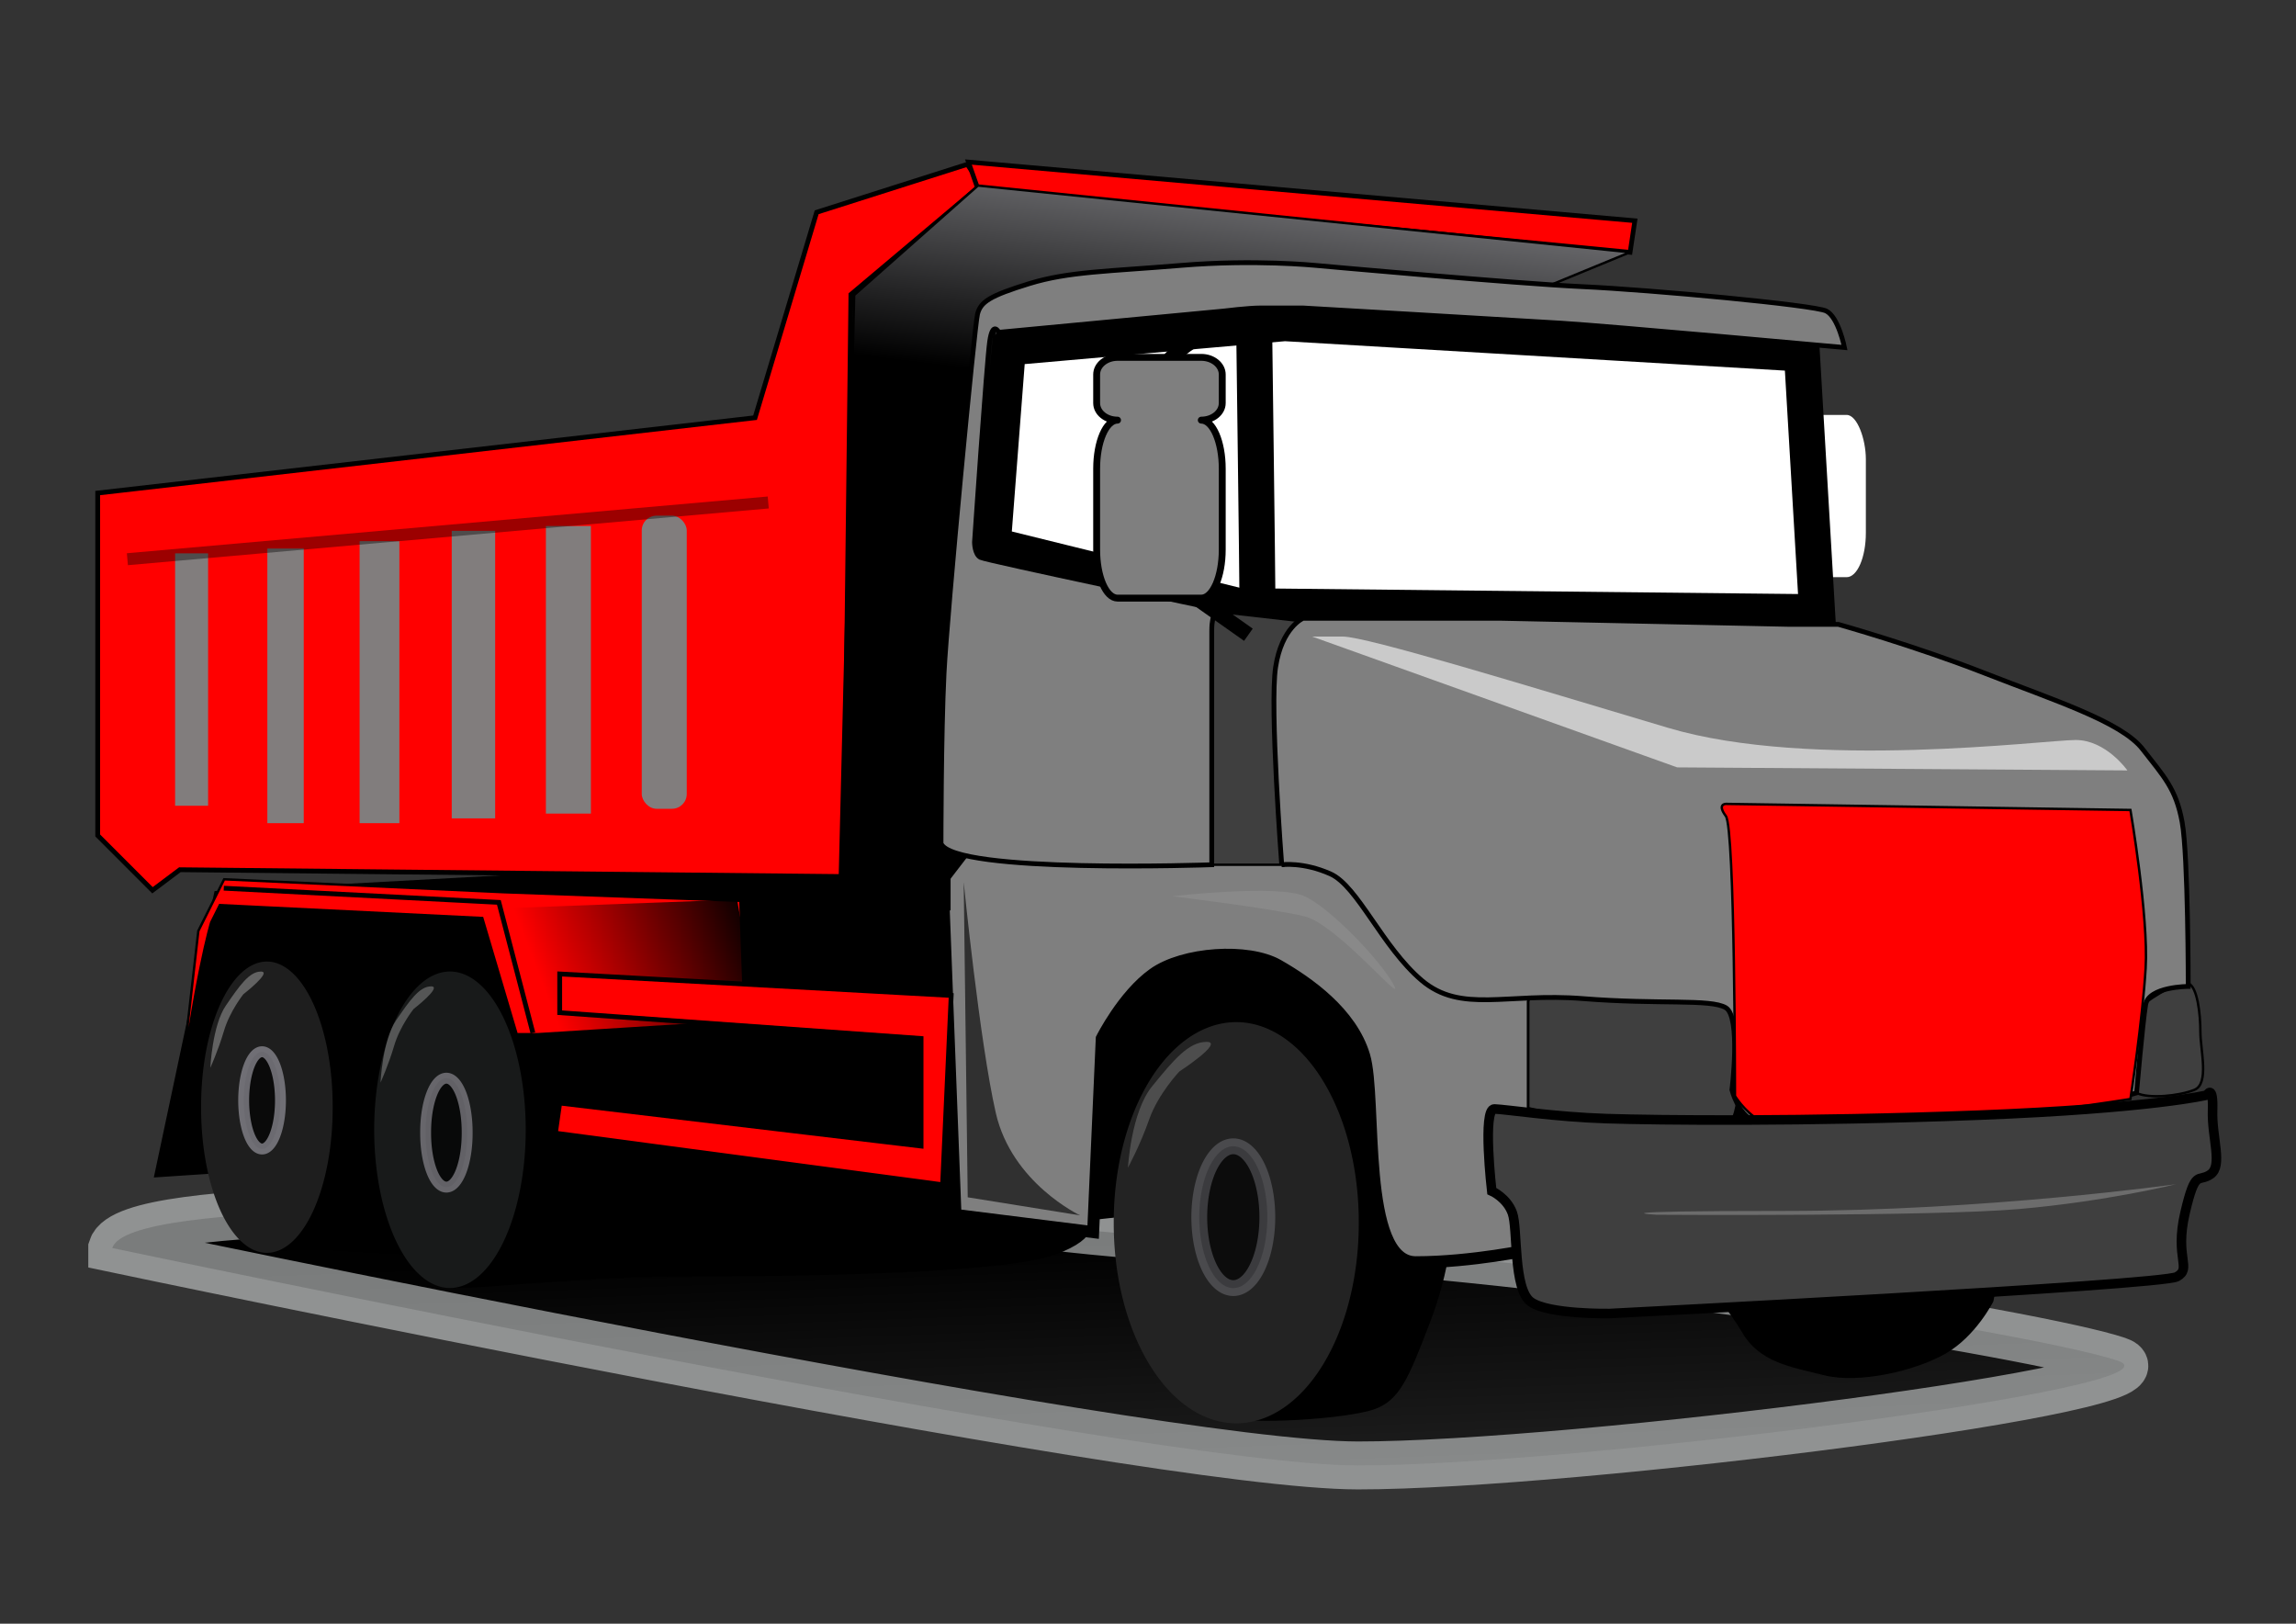
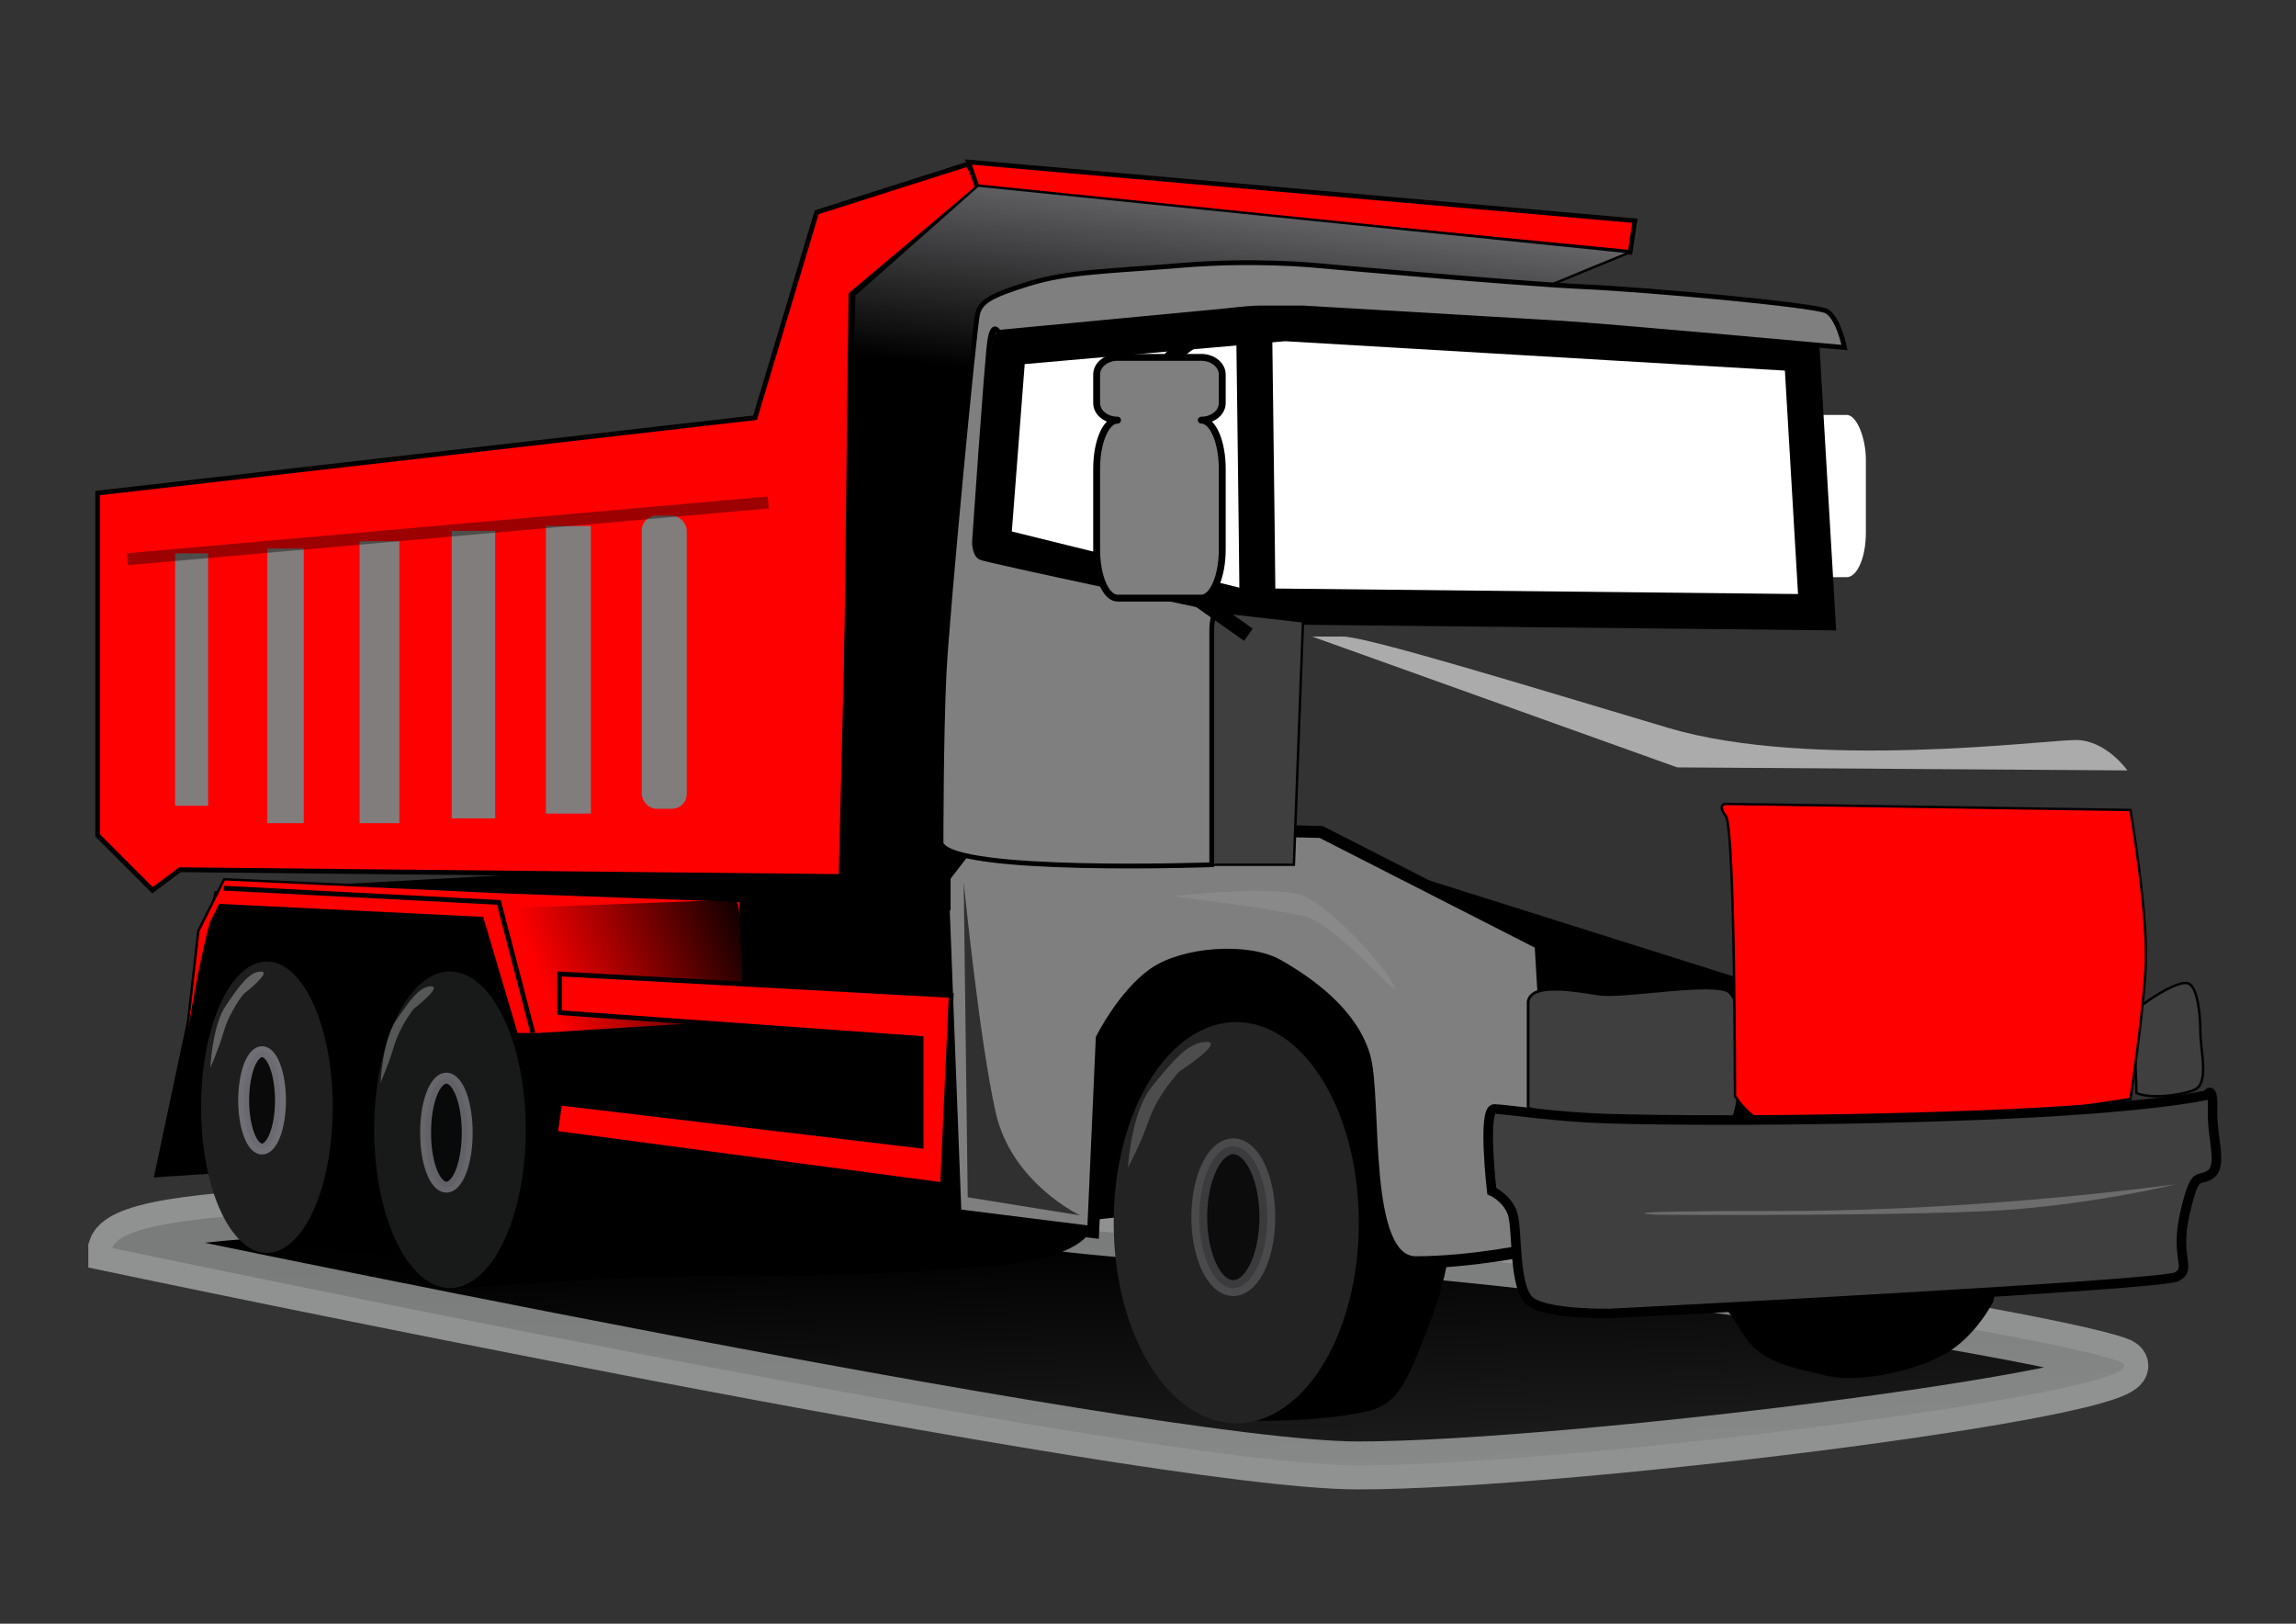
<svg xmlns="http://www.w3.org/2000/svg" xmlns:xlink="http://www.w3.org/1999/xlink" width="1052.362" height="744.094">
  <rect width="100%" height="100%" fill="#333333" stroke="none" />
  <title>truk</title>
  <defs>
    <linearGradient id="linearGradient2899">
      <stop id="stop2901" offset="0" stop-color="#000000" />
      <stop id="stop2903" offset="1" stop-color="#878787" />
    </linearGradient>
    <linearGradient id="linearGradient2854">
      <stop id="stop2856" offset="0" stop-opacity="0.816" stop-color="#ffffd9" />
      <stop id="stop2866" offset="0.5" stop-color="#ffffd9" />
      <stop id="stop2858" offset="1" stop-color="#ffffd9" />
    </linearGradient>
    <linearGradient id="linearGradient2806">
      <stop id="stop2808" offset="0" stop-color="#000000" />
      <stop id="stop2810" offset="1" stop-opacity="0" stop-color="#000000" />
    </linearGradient>
    <linearGradient id="linearGradient2760">
      <stop id="stop2762" offset="0" stop-color="#000000" />
      <stop id="stop2764" offset="1" stop-opacity="0" stop-color="#000000" />
    </linearGradient>
    <linearGradient id="linearGradient2678">
      <stop id="stop2680" offset="0" stop-color="#2c2f68" />
      <stop id="stop2682" offset="1" stop-color="#a1b6c3" />
    </linearGradient>
    <linearGradient id="linearGradient2620">
      <stop id="stop2622" offset="0" stop-color="#000000" />
      <stop id="stop2624" offset="1" stop-color="#d0d0d6" />
    </linearGradient>
    <linearGradient id="linearGradient2660" x1="0.425" x2="0.309" xlink:href="#linearGradient2620" y1="1.08" y2="-1.61" />
    <linearGradient id="linearGradient2672" x1="0.466" x2="0.541" xlink:href="#linearGradient2620" y1="0.281" y2="-0.26" />
    <linearGradient id="linearGradient2684" x1="0.206" x2="0.915" xlink:href="#linearGradient2678" y1="0.406" y2="0.385" />
    <linearGradient id="linearGradient2744" x1="-0.296" x2="0.94" xlink:href="#linearGradient2620" y1="0.571" y2="0.429" />
    <linearGradient id="linearGradient2754" x1="-0.255" x2="1.258" xlink:href="#linearGradient2620" y1="0.855" y2="-0.321" />
    <linearGradient id="linearGradient2766" x1="1.051" x2="0.122" xlink:href="#linearGradient2760" y1="0.413" y2="0.603" />
    <linearGradient id="linearGradient2812" x1="0.46" x2="0.832" xlink:href="#linearGradient2806" y1="0.206" y2="1.57" />
    <linearGradient id="linearGradient2864" x1="-0.006" x2="1.006" xlink:href="#linearGradient2854" y1="0.5" y2="0.5" />
    <linearGradient id="linearGradient2893" x1="1.94" x2="-2.881" xlink:href="#linearGradient2899" y1="0.429" y2="0.484" />
  </defs>
  <g>
    <title>Layer 1</title>
    <g externalResourcesRequired="false" id="layer1">
      <path d="m51.453,571.934c0,0 472.602,99.579 570.925,99.633c98.323,0.054 384.065,-35.951 348.215,-48.025c-35.85,-12.074 -255.368,-47.996 -400.309,-54.644c-144.941,-6.648 -164.639,-26.941 -246.364,-19.624c-81.725,7.317 -264.948,-0.94 -272.467,22.659z" id="path2788" stroke-opacity="0.573" stroke-miterlimit="4" stroke-width="21.969" stroke="#d9dcdc" fill-rule="evenodd" fill="url(#linearGradient2812)" opacity="0.984" />
      <path d="m71.19,539.008l27.605,-130.138l287.881,-15.774l177.461,-17.746l368.725,116.336l-19.718,104.505c0,0 -7.887,15.774 -21.69,23.661c-13.803,7.887 -39.436,13.802 -55.21,9.859c-15.774,-3.944 -29.577,-5.915 -37.464,-19.718c-7.887,-13.803 -55.21,-72.956 -55.21,-72.956l-78.872,25.633c0,0 0,17.746 -9.859,43.379c-9.859,25.633 -13.802,35.492 -25.633,39.436c-11.831,3.944 -54.855,7.259 -68.119,3.316c-23.661,-3.944 -44.273,-92.047 -44.273,-92.047l-17.746,1.972c0,0 5.915,7.887 -15.774,15.774c-21.69,7.887 -102.533,9.859 -161.687,9.859c-59.154,0 -90.727,5.322 -114.389,5.322c-6.659,-10.11 -15.749,-15.181 -15.749,-15.181c0,0 -9.859,0 -39.436,-1.972c-29.577,-1.972 -30.112,5.247 -34.055,-4.612c-3.944,-9.859 -17.211,-30.88 -17.211,-30.88l-29.577,1.972l-0,0z" id="path2756" stroke-width="1.098px" stroke="#000000" fill-rule="evenodd" fill="#000000" />
      <path d="m81.049,513.375c7.887,-65.069 15.774,-90.702 15.774,-90.702l3.944,-7.887l120.279,5.915l15.774,53.238l9.859,0l94.646,-5.915l-1.972,-55.21l-108.448,-3.944l-128.166,-5.915l-11.831,23.661l-9.859,86.759z" id="path2746" stroke-width="1.098px" stroke="#000000" fill-rule="evenodd" fill="#ff0000" />
      <path d="m337.827,412.235l-103.979,3.899l16.897,57.189l97.48,-2.599l-10.398,-58.488z" id="path2758" stroke-width="1px" fill-rule="evenodd" fill="url(#linearGradient2766)" />
      <path d="m432.028,402.955l5.915,153.8l63.097,7.887l3.944,-88.731c0,0 9.859,-19.718 23.661,-29.577c13.803,-9.859 43.379,-11.831 57.182,-3.944c13.803,7.887 33.52,21.69 39.436,41.408c5.915,19.718 -1.972,94.646 23.661,94.646c25.633,0 53.238,-5.915 53.238,-5.915l7.887,-72.956l-3.944,-67.041l-100.561,-51.267l-153.8,-3.944l-19.718,25.633z" id="path2688" stroke-miterlimit="4" stroke-width="5.492" stroke="#000000" fill-rule="evenodd" fill="#7f7f7f" />
      <rect height="74.35" id="rect2868" rx="8.794" ry="20.277" width="52.765" x="802.443" y="190.151" stroke-opacity="0.919" stroke-dashoffset="0" stroke-miterlimit="4" stroke-linejoin="round" stroke-linecap="round" fill-rule="nonzero" fill="#ffffff" />
      <path d="m461.988,159.258l-6.971,90.627l112.936,27.885l264.911,2.789l-6.971,-118.513l-237.025,-13.943l-126.878,11.154z" id="path2676" stroke-miterlimit="4" stroke-width="16.477" stroke="#000000" fill-rule="evenodd" fill="#ffffff" />
      <path d="m551.221,396.283l41.828,0l4.183,-111.541l-61.348,-6.971l5.577,108.753l9.76,9.76z" id="path2674" stroke-width="1.098px" stroke="#000000" fill-rule="evenodd" fill="#3f3f3f" />
      <path d="m700.408,459.011l0,48.788c0,0 11.154,3.485 29.28,3.485c18.125,0 59.953,5.227 64.136,1.742c4.183,-3.485 8.366,-55.757 -2.789,-59.242c-11.154,-3.485 -47.405,3.485 -58.559,1.742c-11.154,-1.742 -30.674,-5.227 -32.068,3.485z" id="path2662" stroke-width="1.228px" stroke="#000000" fill-rule="evenodd" fill="#3f3f3f" />
      <path d="m979.261,500.853c0,-9.76 -2.789,-36.251 2.789,-40.434c5.577,-4.183 16.731,-11.154 20.914,-9.76c4.183,1.394 5.577,13.943 5.577,22.308c0,8.366 4.183,23.703 -2.789,26.491c-6.971,2.789 -20.914,4.183 -26.491,1.394z" id="path2664" stroke-width="1.098px" stroke="#000000" fill-rule="evenodd" fill="#3f3f3f" />
      <path d="m44.785,225.948l301.293,-34.523l28.246,-94.154l69.046,-21.969l6.277,9.415l-59.631,50.215l-3.138,266.77l-304.431,-3.138l-12.554,9.415l-25.108,-25.108l0,-156.923z" id="path1846" stroke-miterlimit="4" stroke-width="2.197" stroke="#000000" fill-rule="evenodd" fill="#ff0000" />
      <path d="m448.238,86.671l298.91,28.967l2.182,-14.484l-305.455,-26.898l4.364,12.414z" id="path1850" stroke-miterlimit="4" stroke-width="2.139" stroke="#000000" fill-rule="evenodd" fill="#ff0000" />
      <path d="m384.965,401.4l6.545,-266.182l56.727,-50.182l298.91,30.546l-37.091,15.273l-205.091,-6.545l-48,15.273l-21.818,233.455l0,43.636l-45.818,0c0,0 -30.546,6.545 -21.818,-2.182c8.727,-8.727 17.455,-13.091 17.455,-13.091z" id="path1852" stroke-width="1.098px" stroke="#000000" fill-rule="evenodd" fill="url(#linearGradient2672)" />
      <path d="m622.783,560.34a56.153,91.547 0 1 1 -112.305,0a56.153,91.547 0 1 1 112.305,0z" id="path1856" stroke-dashoffset="0" stroke-miterlimit="4" stroke-linejoin="round" stroke-linecap="round" stroke-width="5.46" fill-rule="nonzero" fill="#232323" />
      <path d="m240.964,517.735a34.728,72.517 0 1 1 -69.456,0a34.728,72.517 0 1 1 69.456,0z" id="path1858" stroke-dashoffset="0" stroke-miterlimit="4" stroke-linejoin="round" stroke-linecap="round" stroke-width="5.46" fill-rule="nonzero" fill="#181a1a" />
      <path d="m152.478,507.397a30.152,66.365 0 1 1 -60.303,0a30.152,66.365 0 1 1 60.303,0z" id="path1860" stroke-dashoffset="0" stroke-miterlimit="4" stroke-linejoin="round" stroke-linecap="round" stroke-width="5.46" fill-rule="nonzero" fill="#1e1e1e" />
      <path d="m431.314,386.524c0,0 0,-50.194 1.394,-78.079c1.394,-27.885 13.943,-158.946 15.337,-164.523c1.394,-5.577 5.577,-8.366 23.703,-13.943c18.125,-5.577 36.251,-5.577 69.713,-8.366c33.462,-2.789 61.348,0 61.348,0c0,0 92.022,8.366 122.695,9.76c30.674,1.394 105.964,8.366 111.541,11.154c5.577,2.789 8.366,16.731 8.366,16.731c0,0 -107.359,-9.76 -129.667,-11.154c-22.308,-1.394 -118.513,-6.971 -118.513,-6.971c0,0 -13.943,0 -19.52,0c-5.577,0 -16.731,1.394 -16.731,1.394l-103.176,9.76c0,0 -2.789,-5.577 -4.183,4.183c-1.394,9.76 -6.971,92.022 -6.971,92.022c0,0 0,5.577 2.789,6.971c2.789,1.394 108.753,23.703 108.753,23.703c0,0 -2.789,1.394 -2.789,9.76c0,8.366 0,107.359 0,107.359c0,0 -118.513,4.183 -124.09,-9.76z" id="path2642" stroke-miterlimit="4" stroke-width="2.197" stroke="#000000" fill-rule="evenodd" fill="#7f7f7f" />
-       <path d="m587.472,396.283c0,0 -5.577,-72.502 -2.789,-90.627c2.789,-18.125 12.548,-22.308 12.548,-22.308l90.627,0l132.455,2.789l22.308,0c0,0 34.857,9.76 66.925,22.308c32.068,12.548 62.742,22.308 72.502,34.857c9.76,12.548 15.337,18.125 18.125,33.462c2.789,15.337 2.789,75.29 2.789,75.29c0,0 -18.125,0 -19.52,8.366c-1.394,8.366 -4.183,40.434 -4.183,40.434c0,0 -47.405,13.943 -92.022,13.943c-44.617,0 -76.685,1.394 -83.656,-1.394c-6.971,-2.789 -9.76,-13.943 -9.76,-13.943c0,0 4.183,-33.462 -2.789,-37.645c-6.971,-4.183 -30.674,-1.394 -65.531,-4.183c-34.857,-2.789 -55.771,6.971 -73.896,-8.366c-18.125,-15.337 -29.28,-43.222 -41.828,-48.799c-12.548,-5.577 -22.308,-4.183 -22.308,-4.183z" id="path2644" stroke-miterlimit="4" stroke-width="2.197" stroke="#000000" fill-rule="evenodd" fill="#7f7f7f" />
      <path d="m795.218,502.248c0,0 0,-122.695 -4.183,-128.272c-4.183,-5.577 0,-5.577 0,-5.577l185.437,2.789c0,0 8.366,48.799 6.971,72.502c-1.394,23.703 -6.971,59.953 -6.971,59.953c0,0 -51.588,8.366 -86.445,9.76c-34.857,1.394 -76.685,4.183 -83.656,0c-6.971,-4.183 -11.154,-11.154 -11.154,-11.154z" id="path2646" stroke-width="1.098px" stroke="#000000" fill-rule="evenodd" fill="#ff0000" />
      <path d="m601.415,291.713l167.312,59.953l206.351,1.394c0,0 -9.76,-13.943 -23.703,-13.943c-13.943,0 -121.301,13.943 -186.832,-5.577c-65.531,-19.52 -138.032,-41.828 -149.187,-41.828c-11.154,0 -13.943,0 -13.943,0z" id="path2648" stroke-width="1px" fill-rule="evenodd" fill-opacity="0.589" fill="#ffffff" />
      <path d="m1011.56,501.826c0,0 2.964,-5.486 2.566,7.056c-0.398,12.542 4.779,25.261 -0.928,29.265c-5.707,4.004 -6.879,-3.008 -11.723,17.763c-4.844,20.771 3.385,25.217 -3.716,29.176c-7.1,3.96 -259.999,16.861 -259.999,16.861c0,0 -27.916,0.509 -36.1,-5.33c-8.185,-5.84 -5.907,-33.667 -8.473,-40.723c-2.566,-7.056 -9.445,-10.064 -9.445,-10.064c0,0 -4.381,-37.803 1.194,-37.626c5.574,0.177 27.783,3.671 51.473,4.423c23.691,0.752 90.626,1.48 170.236,-1.574c79.61,-3.054 104.915,-9.226 104.915,-9.226z" id="path2650" stroke-miterlimit="4" stroke-width="4.394" stroke="#000000" fill-rule="evenodd" fill="#3f3f3f" />
      <path d="m997.386,542.681c0,0 -87.217,12.25 -179.149,12.25c-91.932,0 -58.931,1.75 -58.931,1.75c0,0 126.112,0.875 166.184,-2.625c40.073,-3.5 71.895,-11.375 71.895,-11.375z" id="path2652" stroke-width="1px" fill-rule="evenodd" fill-opacity="0.238" fill="#ffffff" />
      <path d="m576.318,272.194c0,-8.366 -1.394,-115.724 -1.394,-115.724" id="path2686" stroke-miterlimit="4" stroke-width="16.477" stroke="#000000" fill-rule="evenodd" fill-opacity="0.75" fill="none" />
      <path d="m572.198,290.883l-40.773,-28.781l0,-91.139c0,0 11.992,-21.586 40.773,-21.586c28.781,0 9.594,-2.398 9.594,-2.398" id="path2874" stroke-miterlimit="4" stroke-width="6.865" stroke="#000000" fill-rule="evenodd" fill-opacity="0.75" fill="none" />
      <path d="m256.538,505.488l-1.972,13.803l177.461,23.661l3.944,-86.759l-179.433,-9.859l0,17.746l165.63,11.831l0,49.295l-165.63,-19.718z" id="path2722" stroke-miterlimit="4" stroke-width="2.197" stroke="#000000" fill-rule="evenodd" fill="#ff0000" />
      <path d="m102.575,407.036l126.075,6.499l15.597,59.788" id="path2768" stroke-miterlimit="4" stroke-width="2.197" stroke="#000000" fill-rule="evenodd" fill-opacity="0.75" fill="none" />
      <path d="m580.877,557.804a15.597,32.493 0 1 1 -31.194,0a15.597,32.493 0 1 1 31.194,0z" id="path2770" stroke-opacity="0.378" stroke-dashoffset="0" stroke-miterlimit="4" stroke-linejoin="round" stroke-linecap="round" stroke-width="7.25" stroke="#8b8a91" fill-rule="nonzero" fill-opacity="0.649" fill="#000000" />
      <path d="m214.123,519.061a9.519,24.704 0 1 1 -19.037,0a9.519,24.704 0 1 1 19.037,0z" id="path2772" stroke-opacity="0.681" stroke-dashoffset="0" stroke-miterlimit="4" stroke-linejoin="round" stroke-linecap="round" stroke-width="5" stroke="#8b8a91" fill-rule="nonzero" fill-opacity="0.649" fill="#000000" />
      <path d="m128.553,504.269a8.432,22.287 0 1 1 -16.864,0a8.432,22.287 0 1 1 16.864,0z" id="path2774" stroke-opacity="0.757" stroke-dashoffset="0" stroke-miterlimit="4" stroke-linejoin="round" stroke-linecap="round" stroke-width="5" stroke="#8b8a91" fill-rule="nonzero" fill-opacity="0.649" fill="#000000" />
      <rect height="134.325" id="rect2836" ry="6.784" width="20.622" x="294.147" y="236.318" stroke-opacity="0.919" stroke-dashoffset="0" stroke-miterlimit="4" stroke-linejoin="round" stroke-linecap="round" stroke-width="1.659" fill-rule="nonzero" fill="#7f7f7f" opacity="0.984" />
      <rect height="131.781" id="rect2838" width="20.622" x="250.209" y="241.059" stroke-opacity="0.919" stroke-dashoffset="0" stroke-miterlimit="4" stroke-linejoin="round" stroke-linecap="round" stroke-width="1.659" fill-rule="nonzero" fill="#7f7f7f" opacity="0.984" />
      <rect height="131.781" id="rect2840" width="19.906" x="207.052" y="243.256" stroke-opacity="0.919" stroke-dashoffset="0" stroke-miterlimit="4" stroke-linejoin="round" stroke-linecap="round" stroke-width="1.598" fill-rule="nonzero" fill="#7f7f7f" opacity="0.984" />
      <rect height="129.237" id="rect2842" width="18.226" x="164.829" y="247.997" stroke-opacity="0.919" stroke-dashoffset="0" stroke-miterlimit="4" stroke-linejoin="round" stroke-linecap="round" stroke-width="1.564" fill-rule="nonzero" fill="#7f7f7f" opacity="0.984" />
      <rect height="125.845" id="rect2844" width="16.677" x="122.541" y="251.389" stroke-opacity="0.919" stroke-dashoffset="0" stroke-miterlimit="4" stroke-linejoin="round" stroke-linecap="round" stroke-width="1.462" fill-rule="nonzero" fill="#7f7f7f" opacity="0.984" />
      <rect height="115.67" id="rect2846" width="15.129" x="80.252" y="253.585" stroke-opacity="0.919" stroke-dashoffset="0" stroke-miterlimit="4" stroke-linejoin="round" stroke-linecap="round" stroke-width="1.353" fill-rule="nonzero" fill="#7f7f7f" opacity="0.984" />
      <path d="m58.383,256.266l293.741,-25.995" id="path2820" stroke-opacity="0.389" stroke-miterlimit="4" stroke-width="5.492" stroke="#000000" fill-rule="evenodd" fill-opacity="0.75" fill="none" />
      <path d="m516.99,535.119c0,0 1.387,-25.439 11.093,-37.31c9.706,-11.871 16.64,-20.351 24.959,-20.351c8.32,0 -12.48,13.567 -12.48,13.567c0,0 -9.706,10.176 -13.866,22.047c-4.16,11.871 -9.706,22.047 -9.706,22.047z" id="path2848" stroke-width="1px" fill-rule="evenodd" fill-opacity="0.195" fill="#ffffff" />
      <path d="m174.415,496.113c0,0 0.892,-19.453 7.134,-28.531c6.242,-9.078 10.701,-15.563 16.052,-15.563c5.351,0 -8.026,10.375 -8.026,10.375c0,0 -6.242,7.781 -8.918,16.859c-2.675,9.078 -6.242,16.859 -6.242,16.859z" id="path2850" stroke-width="1px" fill-rule="evenodd" fill-opacity="0.265" fill="#ffffff" />
      <path d="m96.402,489.33c0,0 0.892,-19.453 7.134,-28.531c6.242,-9.078 10.701,-15.563 16.052,-15.563c5.351,0 -8.026,10.375 -8.026,10.375c0,0 -6.242,7.781 -8.918,16.859c-2.675,9.078 -6.242,16.859 -6.242,16.859z" id="path2852" stroke-width="1px" fill-rule="evenodd" fill-opacity="0.303" fill="#ffffff" />
      <path d="m512.221,163.771c-5.315,0 -9.577,3.512 -9.577,7.861l0,13.079c0,4.349 4.262,7.827 9.577,7.827c-5.315,0 -9.577,9.923 -9.577,22.244l0,37.073c0,12.321 4.262,22.244 9.577,22.244l38.378,0c5.315,0 9.612,-9.923 9.612,-22.244l0,-37.073c0,-12.321 -4.297,-22.244 -9.612,-22.244c5.315,0 9.612,-3.478 9.612,-7.827l0,-13.079c0,-4.349 -4.297,-7.861 -9.612,-7.861l-38.378,0z" id="rect2870" stroke-dashoffset="0" stroke-miterlimit="4" stroke-linejoin="round" stroke-linecap="round" stroke-width="3.158" stroke="#000000" fill-rule="nonzero" fill="#7f7f7f" />
      <path d="m441.708,404.275l1.84,144.412l51.51,8.278c0,0 -31.274,-14.717 -38.632,-46.911c-7.359,-32.194 -14.717,-105.779 -14.717,-105.779z" id="path2895" stroke-width="1px" fill-rule="evenodd" fill-opacity="0.622" fill="#000000" />
      <path d="m537.37,410.714c0,0 48.403,-5.519 60.504,0c12.101,5.519 34.79,29.434 40.84,40.472c6.05,11.038 -25.714,-27.595 -40.84,-31.274c-15.126,-3.679 -60.504,-9.198 -60.504,-9.198z" id="path2897" stroke-width="1px" fill-rule="evenodd" fill-opacity="0.081" fill="#ffffff" />
    </g>
  </g>
</svg>